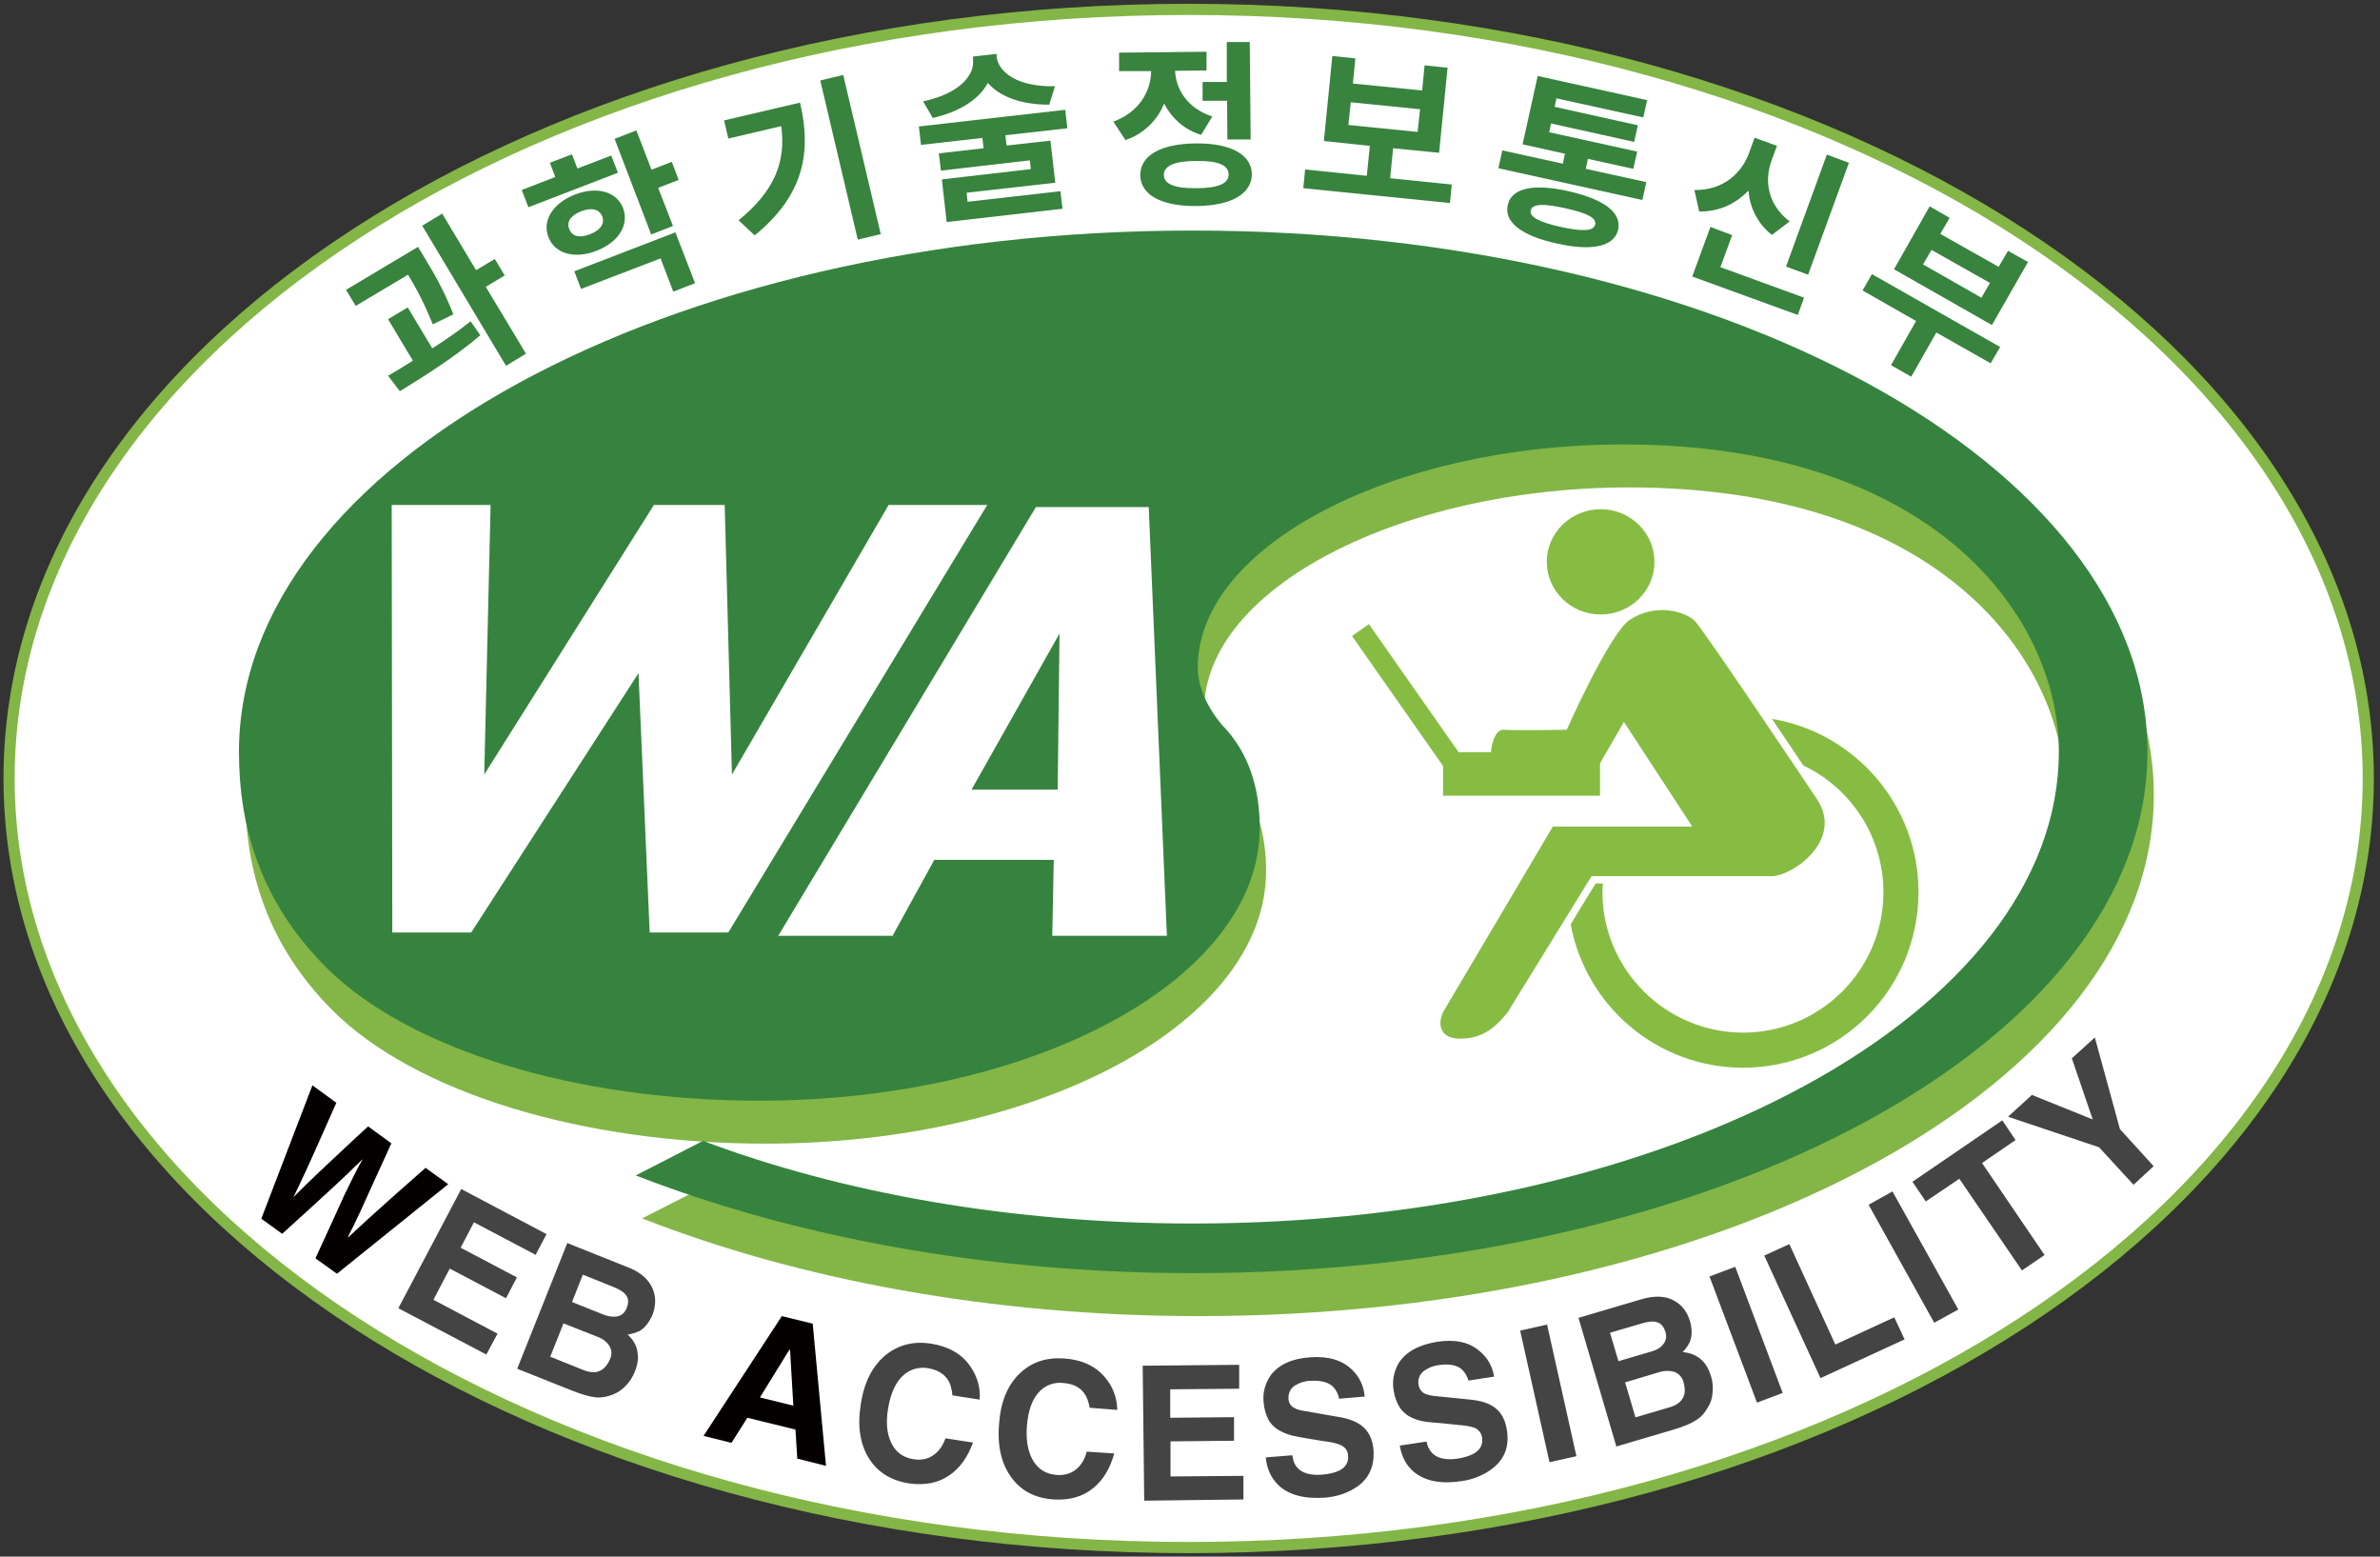
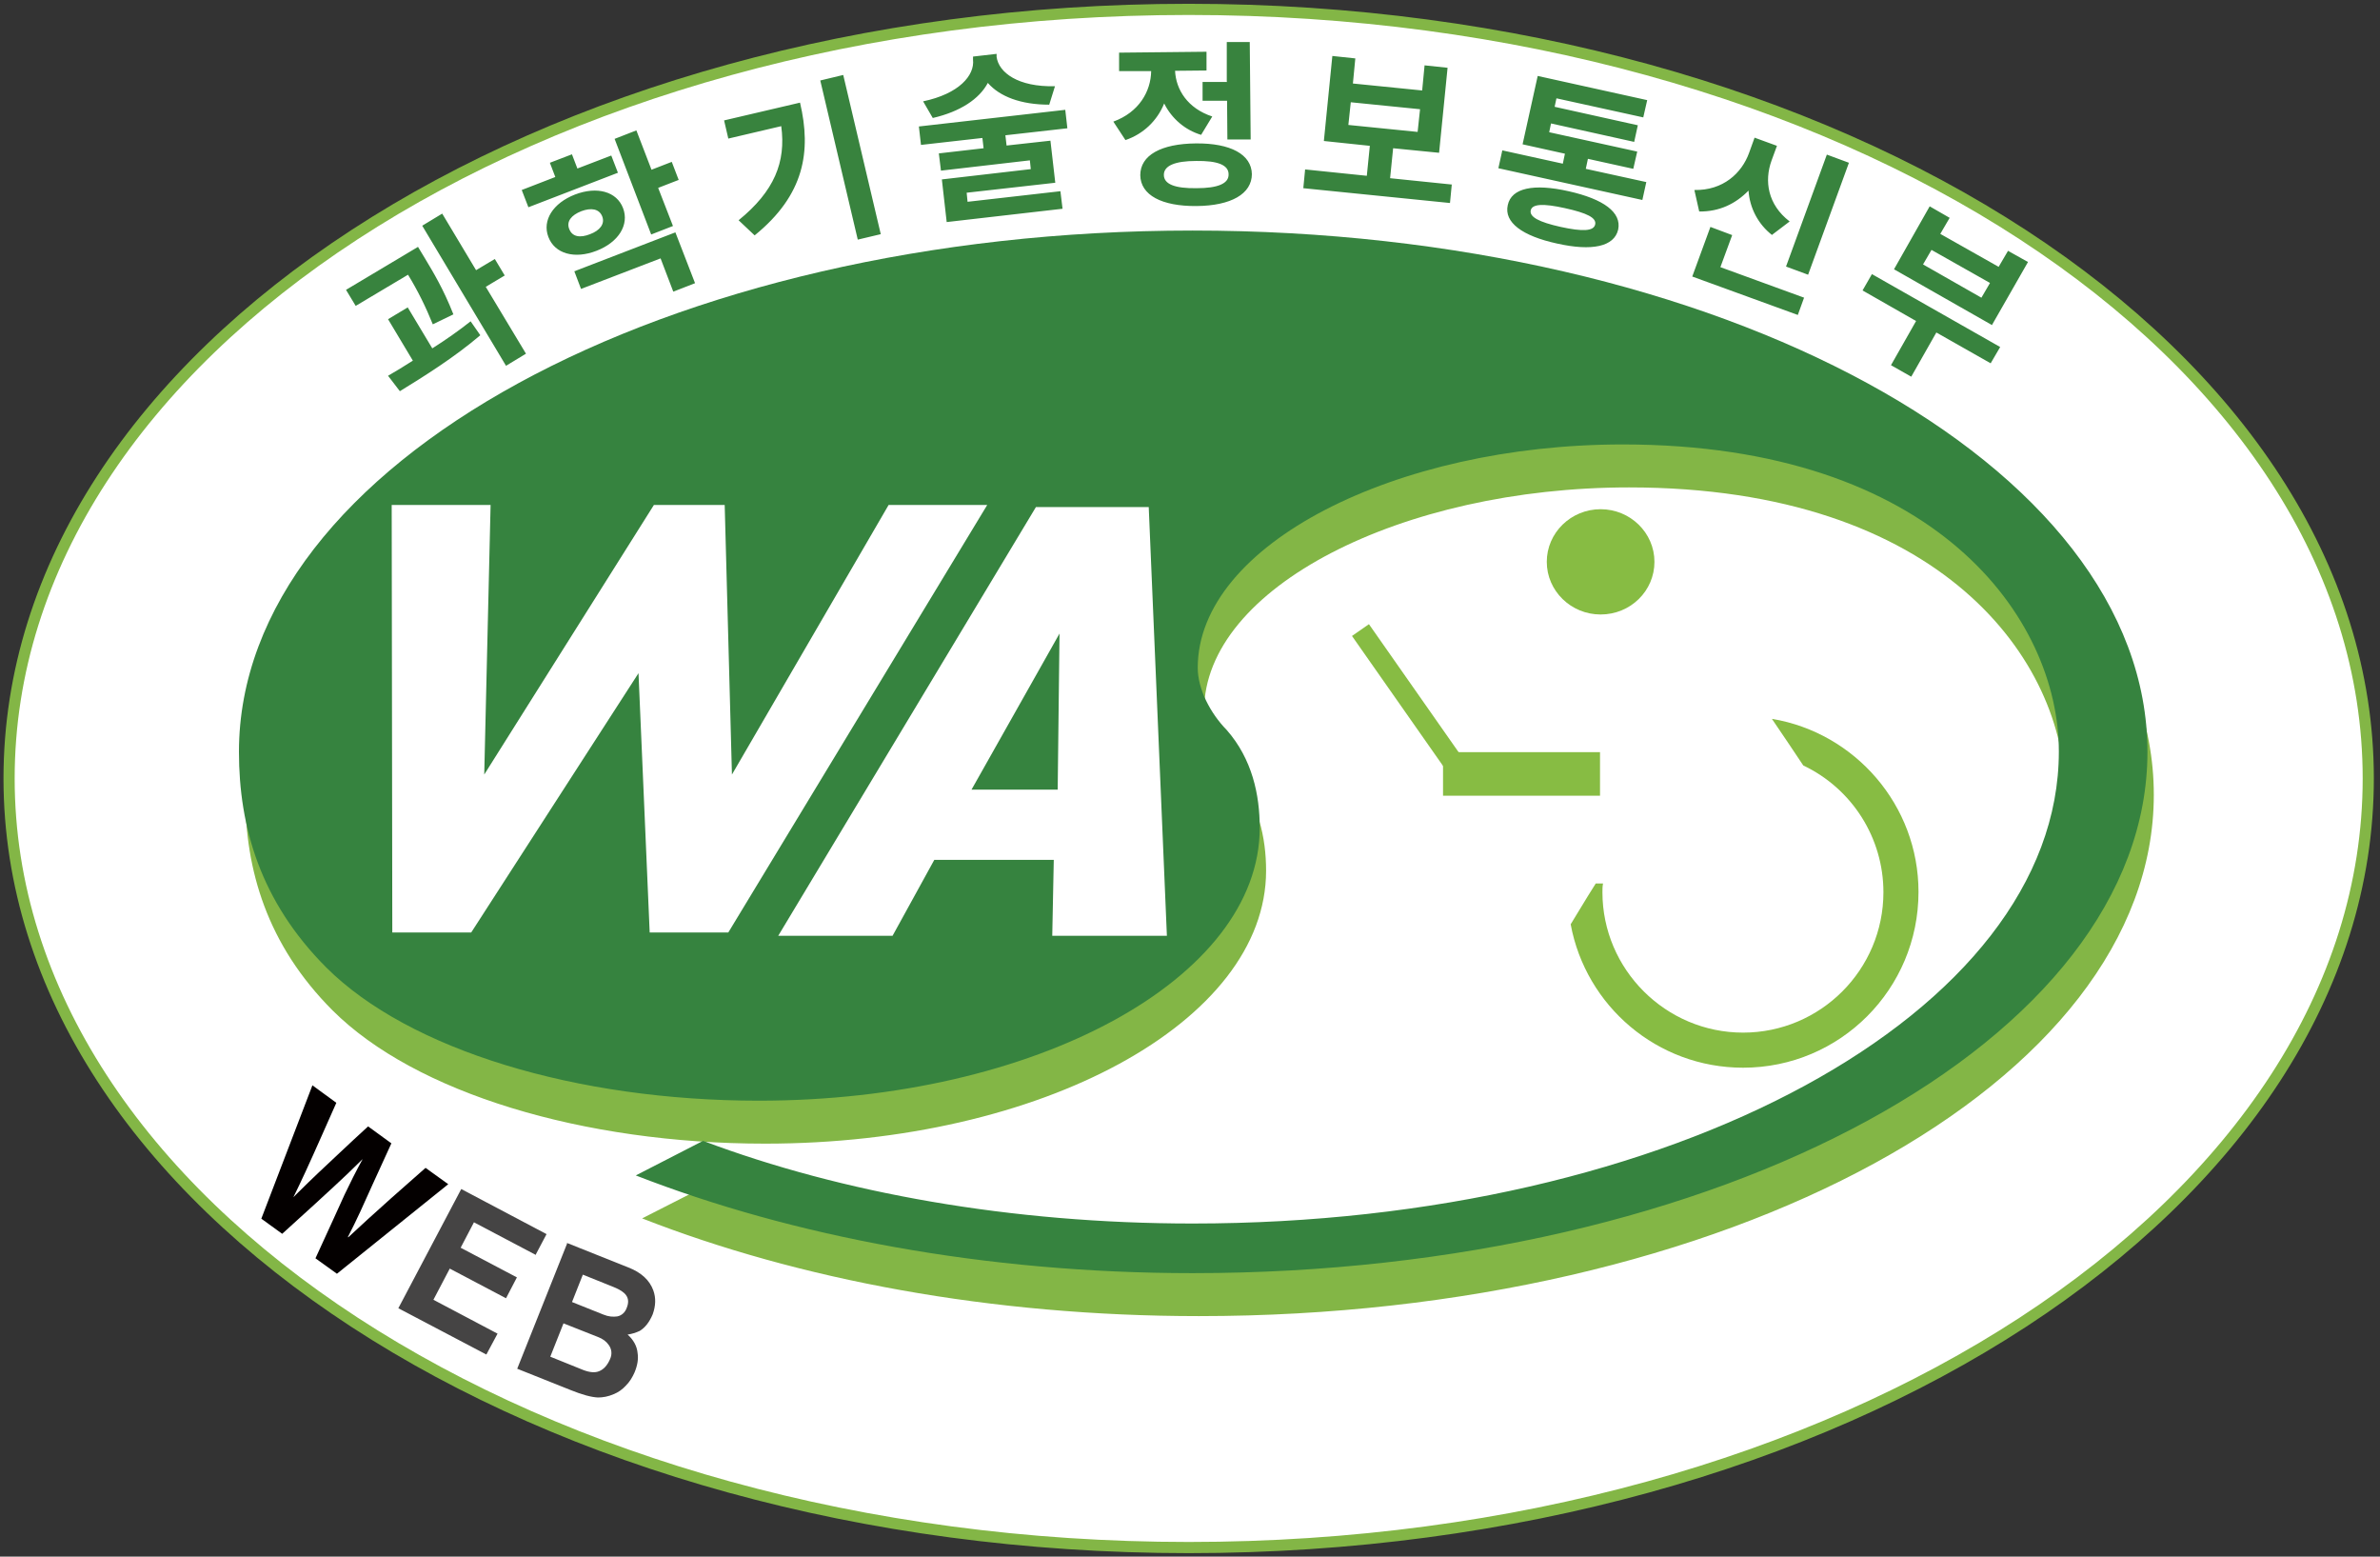
<svg xmlns="http://www.w3.org/2000/svg" width="130" height="85" viewBox="0 0 130 85" fill="none">
  <rect x="0" y="0" width="130" height="85" fill="#333333" stroke="none" />
  <g clip-path="url(#clip0_38_3280)">
    <path d="M64.927 84.504C100.512 84.504 129.359 65.702 129.359 42.508C129.359 19.314 100.512 0.512 64.927 0.512C29.343 0.512 0.496 19.314 0.496 42.508C0.496 65.702 29.343 84.504 64.927 84.504Z" fill="white" stroke="#83B646" stroke-width="0.61" />
    <path d="M87.428 33.554C89.064 33.554 90.369 32.265 90.369 30.679C90.369 29.093 89.048 27.805 87.428 27.805C85.809 27.805 84.488 29.093 84.488 30.679C84.488 32.265 85.809 33.554 87.428 33.554ZM96.796 39.27C97.424 40.195 98.018 41.071 98.498 41.798C101.174 43.07 102.876 45.763 102.876 48.72C102.876 52.95 99.439 56.386 95.21 56.386C90.981 56.386 87.528 52.933 87.528 48.72C87.528 48.555 87.528 48.406 87.561 48.241H87.164C87.082 48.357 86.503 49.298 85.793 50.471C86.619 54.932 90.518 58.302 95.21 58.302C100.513 58.302 104.792 54.007 104.792 48.704C104.792 43.962 101.323 40.014 96.796 39.254" fill="#87BC43" />
-     <path d="M82.39 55.213L86.933 47.844H96.763C97.903 47.844 100.695 45.895 99.274 43.681C99.274 43.681 93.079 34.413 92.567 33.901C92.038 33.389 90.435 32.91 89.015 33.851C87.908 34.595 85.578 39.848 85.578 39.848C85.578 39.848 82.935 39.898 82.125 39.848C81.332 39.799 81.085 42.541 82.076 42.541H86.9L88.701 39.419L92.434 45.135H84.818L78.854 55.213C78.524 55.824 78.573 56.716 79.746 56.716C80.919 56.716 81.613 56.204 82.406 55.213" fill="#87BC43" />
    <path d="M78.821 41.071H87.396V43.45H78.821V41.071Z" fill="#87BC43" />
    <path d="M73.848 34.727L74.774 34.083L79.763 41.203L78.838 41.847L73.848 34.727Z" fill="#87BC43" />
    <path d="M38.758 64.646C46.308 67.488 55.593 69.14 65.489 69.14C91.608 69.14 112.805 57.641 112.805 43.384C112.805 36.115 106.081 26.615 88.981 26.615C76.574 26.615 65.77 32.084 65.77 38.807C65.77 39.98 66.464 41.302 67.356 42.211C68.743 43.797 69.156 45.746 69.156 47.547C69.156 55.791 56.898 62.449 41.798 62.449C31.819 62.449 22.683 59.673 18.173 55.18C14.571 51.578 13.398 47.481 13.398 43.4C13.398 27.672 36.742 14.935 65.489 14.935C94.235 14.935 117.645 27.672 117.645 43.4C117.645 59.128 94.301 71.866 65.489 71.866C54.122 71.866 43.599 69.867 35.074 66.53L38.742 64.663L38.758 64.646Z" fill="#83B646" />
    <path d="M38.411 62.3C45.961 65.142 55.246 66.81 65.142 66.81C91.261 66.81 112.458 55.312 112.458 41.038C112.458 33.769 105.734 24.269 88.635 24.269C76.227 24.269 65.423 29.738 65.423 36.462C65.423 37.635 66.117 38.956 67.009 39.865C68.397 41.451 68.809 43.4 68.809 45.201C68.809 53.445 56.551 60.103 41.451 60.103C31.472 60.103 22.336 57.327 17.826 52.834C14.225 49.232 13.052 45.151 13.052 41.054C13.052 25.326 36.395 12.589 65.142 12.589C93.888 12.589 117.298 25.326 117.298 41.054C117.298 56.782 93.954 69.52 65.142 69.52C53.776 69.52 43.252 67.504 34.727 64.184L38.395 62.3H38.411Z" fill="#36833F" />
    <path d="M39.799 50.917H35.487L34.876 36.759L25.739 50.917H21.428L21.395 27.573H26.797L26.45 42.294L35.718 27.573H39.584L39.98 42.294L48.538 27.573H53.924L39.782 50.917H39.799ZM57.476 51.099L57.559 46.953H51.033L48.753 51.099H42.508L56.584 27.689H62.746L63.738 51.099H57.493H57.476ZM57.873 34.595L53.065 43.12H57.773L57.873 34.595Z" fill="white" />
    <path d="M17.083 59.277L18.371 60.219C17.81 61.474 17.265 62.73 16.686 63.986C16.455 64.481 16.24 64.944 16.025 65.373L16.257 65.142C16.637 64.762 17.017 64.398 17.397 64.035C18.074 63.407 18.966 62.548 20.106 61.507L21.378 62.432C20.552 64.233 19.99 65.472 19.693 66.133C19.478 66.596 19.247 67.075 18.999 67.554H19.032C19.313 67.29 19.677 66.959 20.106 66.563C20.717 66.001 21.758 65.076 23.245 63.771L24.484 64.663L18.404 69.553L17.231 68.71C18.024 66.976 18.553 65.836 18.817 65.241C19.115 64.613 19.445 63.952 19.809 63.292C19.247 63.853 18.735 64.332 18.272 64.762C17.777 65.225 16.818 66.1 15.414 67.372L14.274 66.546L17.066 59.261L17.083 59.277Z" fill="#040000" />
    <path d="M29.242 68.512L25.888 66.744L25.161 68.132L28.234 69.751L27.64 70.891L24.567 69.272L23.674 70.974L27.177 72.824L26.566 73.964L21.758 71.436L25.194 64.927L29.853 67.389L29.242 68.545V68.512ZM30.96 67.868L34.314 69.206C35.041 69.487 35.487 69.916 35.685 70.462C35.834 70.874 35.817 71.304 35.652 71.767C35.47 72.196 35.239 72.494 34.942 72.675C34.727 72.774 34.512 72.841 34.281 72.874C34.595 73.154 34.793 73.501 34.826 73.881C34.876 74.195 34.826 74.542 34.661 74.939C34.545 75.203 34.397 75.451 34.182 75.666C33.983 75.88 33.769 76.029 33.521 76.128C33.224 76.26 32.926 76.31 32.662 76.31C32.298 76.293 31.803 76.161 31.192 75.913L28.251 74.74L30.977 67.901L30.96 67.868ZM30.052 74.08L31.852 74.806C32.199 74.939 32.497 74.972 32.728 74.873C32.976 74.773 33.174 74.559 33.323 74.212C33.438 73.964 33.422 73.683 33.257 73.452C33.124 73.254 32.926 73.105 32.662 73.006L30.779 72.262L30.052 74.096V74.08ZM31.224 71.089L32.959 71.783C33.24 71.899 33.488 71.915 33.719 71.882C33.967 71.833 34.149 71.651 34.231 71.42C34.347 71.139 34.331 70.908 34.198 70.726C34.083 70.561 33.851 70.412 33.521 70.28L31.836 69.602L31.241 71.106L31.224 71.089Z" fill="#454444" />
-     <path d="M39.964 78.788L38.428 78.408L42.706 71.866L44.392 72.279L45.118 80.044L43.549 79.647L43.45 78.061L40.823 77.417L39.964 78.772V78.788ZM41.517 76.31L43.334 76.756L43.153 73.7H43.119L41.517 76.294V76.31Z" fill="#040000" />
-     <path d="M52.024 76.194C51.991 75.831 51.909 75.534 51.777 75.352C51.562 75.005 51.182 74.79 50.67 74.707C50.24 74.641 49.794 74.74 49.431 75.021C48.952 75.401 48.654 76.029 48.505 76.938C48.39 77.648 48.439 78.243 48.654 78.722C48.885 79.267 49.298 79.581 49.893 79.68C50.306 79.746 50.653 79.68 50.95 79.482C51.248 79.284 51.496 78.97 51.644 78.54L53.148 78.772C52.85 79.581 52.421 80.176 51.859 80.556C51.248 80.985 50.505 81.118 49.662 81.002C48.687 80.853 47.96 80.407 47.481 79.664C46.986 78.887 46.82 77.896 47.019 76.674C47.2 75.467 47.663 74.575 48.39 73.981C49.084 73.435 49.893 73.221 50.851 73.369C51.81 73.518 52.536 73.931 52.999 74.608C53.379 75.153 53.561 75.765 53.511 76.426L52.024 76.194ZM59.525 76.888C59.459 76.525 59.36 76.26 59.211 76.062C58.963 75.732 58.583 75.55 58.054 75.517C57.608 75.467 57.179 75.616 56.849 75.913C56.402 76.326 56.155 76.987 56.089 77.912C56.039 78.623 56.138 79.218 56.386 79.68C56.667 80.209 57.113 80.49 57.708 80.539C58.121 80.572 58.468 80.473 58.748 80.258C59.029 80.044 59.244 79.713 59.36 79.267L60.863 79.366C60.632 80.192 60.252 80.82 59.723 81.25C59.145 81.729 58.418 81.927 57.559 81.878C56.568 81.811 55.808 81.431 55.279 80.721C54.717 79.994 54.469 79.003 54.569 77.78C54.651 76.558 55.031 75.633 55.709 74.988C56.353 74.377 57.146 74.113 58.121 74.179C59.095 74.245 59.839 74.592 60.367 75.22C60.797 75.732 61.012 76.326 61.028 76.987L59.525 76.872V76.888ZM67.719 75.831L63.919 75.864V77.417L67.405 77.384V78.672L63.936 78.706V80.622L67.918 80.589V81.878L62.499 81.944L62.416 74.575L67.686 74.526V75.831H67.719ZM70.594 79.482C70.627 79.779 70.726 80.011 70.908 80.192C71.189 80.457 71.618 80.572 72.213 80.523C72.626 80.49 72.956 80.407 73.204 80.275C73.518 80.093 73.667 79.829 73.634 79.482C73.634 79.218 73.452 79.003 73.221 78.904C73.039 78.821 72.725 78.739 72.263 78.689L71.469 78.557C71.073 78.491 70.792 78.441 70.594 78.392C70.329 78.326 70.082 78.226 69.85 78.094C69.619 77.962 69.421 77.764 69.289 77.533C69.14 77.235 69.041 76.905 69.024 76.574C68.958 76.062 69.107 75.534 69.404 75.104C69.834 74.526 70.561 74.179 71.585 74.113C72.543 74.047 73.303 74.261 73.849 74.79C74.261 75.187 74.493 75.682 74.542 76.26L73.138 76.376C73.105 76.128 72.989 75.913 72.824 75.732C72.56 75.467 72.13 75.368 71.569 75.401C71.288 75.401 70.99 75.501 70.743 75.649C70.495 75.798 70.363 76.079 70.379 76.36C70.379 76.574 70.495 76.773 70.677 76.872C70.792 76.938 70.957 77.004 71.189 77.037H71.205L72.989 77.351C73.584 77.433 74.03 77.599 74.328 77.813C74.741 78.111 74.972 78.557 75.022 79.168C75.088 80.093 74.757 80.804 73.997 81.266C73.518 81.564 72.956 81.729 72.395 81.778C71.238 81.861 70.379 81.63 69.817 81.085C69.421 80.688 69.19 80.192 69.14 79.581L70.577 79.466L70.594 79.482ZM77.929 78.739C77.979 79.019 78.111 79.251 78.309 79.416C78.606 79.664 79.053 79.73 79.631 79.647C80.044 79.581 80.374 79.466 80.589 79.317C80.886 79.119 81.002 78.838 80.953 78.491C80.919 78.243 80.738 78.028 80.49 77.946C80.292 77.879 79.978 77.83 79.532 77.797L78.739 77.714C78.441 77.698 78.144 77.665 77.863 77.632C77.599 77.599 77.334 77.516 77.087 77.4C76.839 77.285 76.641 77.103 76.475 76.888C76.294 76.607 76.178 76.277 76.128 75.947C76.029 75.434 76.128 74.906 76.393 74.443C76.773 73.832 77.483 73.435 78.491 73.27C79.449 73.121 80.225 73.27 80.804 73.766C81.25 74.129 81.514 74.592 81.613 75.17L80.209 75.385C80.143 75.153 80.027 74.939 79.846 74.774C79.565 74.526 79.119 74.46 78.573 74.542C78.293 74.575 78.012 74.691 77.781 74.856C77.549 75.021 77.433 75.319 77.483 75.6C77.516 75.831 77.632 75.996 77.814 76.095C77.929 76.145 78.094 76.194 78.326 76.227H78.342L80.143 76.409C80.738 76.459 81.2 76.574 81.514 76.773C81.96 77.037 82.208 77.466 82.307 78.078C82.456 79.003 82.175 79.713 81.448 80.242C80.986 80.572 80.44 80.787 79.879 80.87C78.739 81.052 77.863 80.886 77.252 80.391C76.822 80.044 76.558 79.548 76.459 78.937L77.88 78.722L77.929 78.739ZM86.107 79.515L84.637 79.846L83.034 72.659L84.504 72.329L86.107 79.515ZM86.206 71.965L89.675 70.941C90.419 70.726 91.047 70.759 91.526 71.073C91.906 71.304 92.154 71.651 92.302 72.114C92.434 72.56 92.434 72.94 92.302 73.27C92.203 73.485 92.071 73.667 91.906 73.832C92.335 73.865 92.682 74.014 92.963 74.278C93.195 74.493 93.36 74.807 93.475 75.203C93.558 75.484 93.574 75.765 93.541 76.062C93.525 76.343 93.442 76.607 93.294 76.839C93.128 77.136 92.947 77.351 92.715 77.499C92.418 77.714 91.955 77.912 91.311 78.094L88.288 78.986L86.206 71.915V71.965ZM88.403 74.328L90.204 73.799C90.501 73.716 90.716 73.584 90.849 73.402C91.014 73.204 91.047 72.956 90.964 72.725C90.882 72.444 90.733 72.262 90.501 72.196C90.303 72.13 90.039 72.163 89.692 72.262L87.941 72.775L88.403 74.328ZM89.312 77.4L91.162 76.855C91.526 76.756 91.774 76.591 91.906 76.36C92.055 76.128 92.055 75.831 91.955 75.467C91.889 75.203 91.691 74.988 91.443 74.906C91.195 74.84 90.931 74.84 90.7 74.906L88.767 75.484L89.329 77.384L89.312 77.4ZM97.374 76.062L95.97 76.591L93.376 69.702L94.781 69.173L97.374 76.062ZM100.249 73.419L103.47 71.932L104.032 73.138L99.439 75.253L96.367 68.562L97.738 67.934L100.249 73.419ZM106.973 71.502L105.651 72.229L102.066 65.786L103.371 65.059L106.956 71.486L106.973 71.502ZM111.681 68.529L110.442 69.371L107.022 64.365L105.189 65.605L104.462 64.531L109.368 61.177L110.095 62.251L108.262 63.506L111.665 68.512L111.681 68.529ZM117.645 63.672L116.538 64.696L114.655 62.647L109.682 60.979L110.987 59.789L114.308 61.127L113.168 57.79L114.424 56.65L115.795 61.656L117.645 63.688V63.672Z" fill="#454444" />
    <path d="M23.641 17.71C23.261 16.769 22.815 15.86 22.287 15.001L19.429 16.703L18.9 15.827L22.832 13.481L23.212 14.109C23.658 14.852 24.22 15.777 24.765 17.165L23.641 17.71ZM23.625 19.015C24.352 18.553 25.062 18.057 25.706 17.545L26.235 18.305C24.847 19.495 23.162 20.552 21.841 21.361L21.196 20.519C21.626 20.271 22.088 19.99 22.551 19.693L21.196 17.43L22.27 16.785L23.608 19.015H23.625ZM27.557 15.05L26.533 15.662L28.73 19.313L27.64 19.974L23.063 12.325L24.154 11.664L26.004 14.753L27.028 14.142L27.573 15.05H27.557ZM33.752 9.433L28.862 11.317L28.498 10.375L30.332 9.665L30.035 8.888L31.241 8.426L31.538 9.202L33.389 8.492L33.752 9.433ZM32.579 13.696C31.39 14.158 30.299 13.861 29.952 12.936C29.605 12.027 30.217 11.085 31.406 10.623C32.612 10.16 33.686 10.458 34.033 11.366C34.38 12.275 33.785 13.233 32.579 13.696ZM32.232 12.787C32.761 12.589 33.058 12.225 32.893 11.812C32.728 11.399 32.282 11.333 31.753 11.532C31.208 11.746 30.927 12.093 31.092 12.506C31.258 12.936 31.687 13.002 32.232 12.787ZM31.357 14.819L36.891 12.688L37.965 15.463L36.776 15.926L36.082 14.109L31.737 15.777L31.373 14.819H31.357ZM37.056 9.83L35.95 10.259L36.759 12.341L35.569 12.804L33.571 7.583L34.76 7.12L35.586 9.268L36.693 8.839L37.073 9.83H37.056ZM43.698 5.601C44.326 8.26 43.946 10.639 41.22 12.853L40.344 12.027C42.294 10.441 42.938 8.855 42.673 6.889L39.782 7.567L39.551 6.575L43.714 5.601H43.698ZM46.06 4.097L48.109 12.787L46.853 13.085L44.805 4.395L46.044 4.097H46.06ZM54.916 7.385L54.981 7.947L57.377 7.682L57.641 9.979L52.801 10.524L52.85 11.019L57.922 10.441L58.038 11.399L51.71 12.126L51.446 9.797L56.303 9.235L56.254 8.756L51.397 9.318L51.281 8.376L53.726 8.095L53.66 7.534L50.306 7.913L50.191 6.906L58.187 5.997L58.302 7.005L54.932 7.385H54.916ZM57.311 5.716C55.758 5.716 54.602 5.27 53.957 4.527C53.495 5.402 52.454 6.096 50.95 6.443L50.422 5.534C52.388 5.121 53.247 4.114 53.148 3.255V3.089L54.436 2.941V3.106C54.552 3.965 55.609 4.758 57.625 4.708L57.311 5.716ZM65.621 7.368C64.729 7.104 64.002 6.476 63.589 5.65C63.209 6.592 62.449 7.319 61.474 7.649L60.813 6.641C62.218 6.129 62.862 4.989 62.879 3.882H61.127V2.875L65.902 2.825V3.849L64.184 3.866C64.233 4.89 64.861 5.914 66.216 6.361L65.605 7.368H65.621ZM68.38 9.499C68.38 10.59 67.24 11.234 65.357 11.251C63.457 11.267 62.3 10.656 62.284 9.566C62.284 8.475 63.424 7.847 65.324 7.831C67.207 7.814 68.364 8.426 68.38 9.516V9.499ZM67.108 9.516C67.108 9.004 66.497 8.773 65.34 8.789C64.167 8.789 63.572 9.053 63.572 9.549C63.572 10.061 64.184 10.293 65.357 10.276C66.513 10.276 67.124 10.028 67.108 9.516ZM67.009 4.444V2.296H68.264L68.314 7.616H67.042L67.025 5.501H65.687V4.477H67.025L67.009 4.444ZM79.3 10.061L79.201 11.085L71.189 10.276L71.288 9.252L74.658 9.599L74.823 7.963L72.312 7.699L72.775 3.056L74.03 3.189L73.898 4.56L77.681 4.94L77.813 3.568L79.069 3.701L78.606 8.343L76.095 8.095L75.93 9.731L79.317 10.078L79.3 10.061ZM73.65 6.823L77.433 7.203L77.566 5.964L73.782 5.584L73.65 6.823ZM89.923 9.946L89.709 10.92L81.844 9.186L82.059 8.211L85.364 8.938L85.479 8.393L83.166 7.88L83.992 4.147L89.973 5.468L89.758 6.41L85.016 5.369L84.917 5.832L89.461 6.84L89.262 7.748L84.719 6.741L84.62 7.22L89.428 8.277L89.213 9.219L86.735 8.673L86.619 9.219L89.94 9.946H89.923ZM88.387 12.539C88.172 13.464 86.966 13.729 85.05 13.299C83.15 12.886 82.142 12.143 82.357 11.201C82.555 10.259 83.778 10.012 85.677 10.441C87.594 10.871 88.585 11.598 88.387 12.539ZM87.131 12.258C87.214 11.895 86.685 11.631 85.479 11.366C84.29 11.102 83.695 11.135 83.612 11.482C83.53 11.845 84.058 12.126 85.248 12.391C86.454 12.655 87.049 12.622 87.131 12.258ZM98.547 16.24L98.2 17.198L92.434 15.1L93.426 12.391L94.615 12.837L93.971 14.588L98.547 16.256V16.24ZM96.796 12.837C96.036 12.242 95.573 11.366 95.507 10.408C94.813 11.118 93.921 11.565 92.814 11.548L92.55 10.375C94.12 10.408 95.144 9.45 95.54 8.343L95.838 7.517L97.06 7.963L96.763 8.773C96.366 9.879 96.548 11.168 97.754 12.093L96.796 12.82V12.837ZM98.762 15.001L97.556 14.555L99.786 8.442L100.992 8.888L98.762 15.001ZM108.741 19.842L105.767 18.156L104.396 20.569L103.289 19.941L104.66 17.529L101.736 15.86L102.248 14.968L109.253 18.949L108.741 19.825V19.842ZM108.823 17.76L103.454 14.704L105.403 11.267L106.494 11.895L105.982 12.771L109.17 14.571L109.682 13.696L110.773 14.307L108.807 17.743L108.823 17.76ZM108.691 15.447L105.502 13.646L105.04 14.439L108.228 16.256L108.691 15.463V15.447Z" fill="#38833E" />
  </g>
  <defs>
    <clipPath id="clip0_38_3280">
      <rect width="129.871" height="85" fill="white" />
    </clipPath>
  </defs>
</svg>